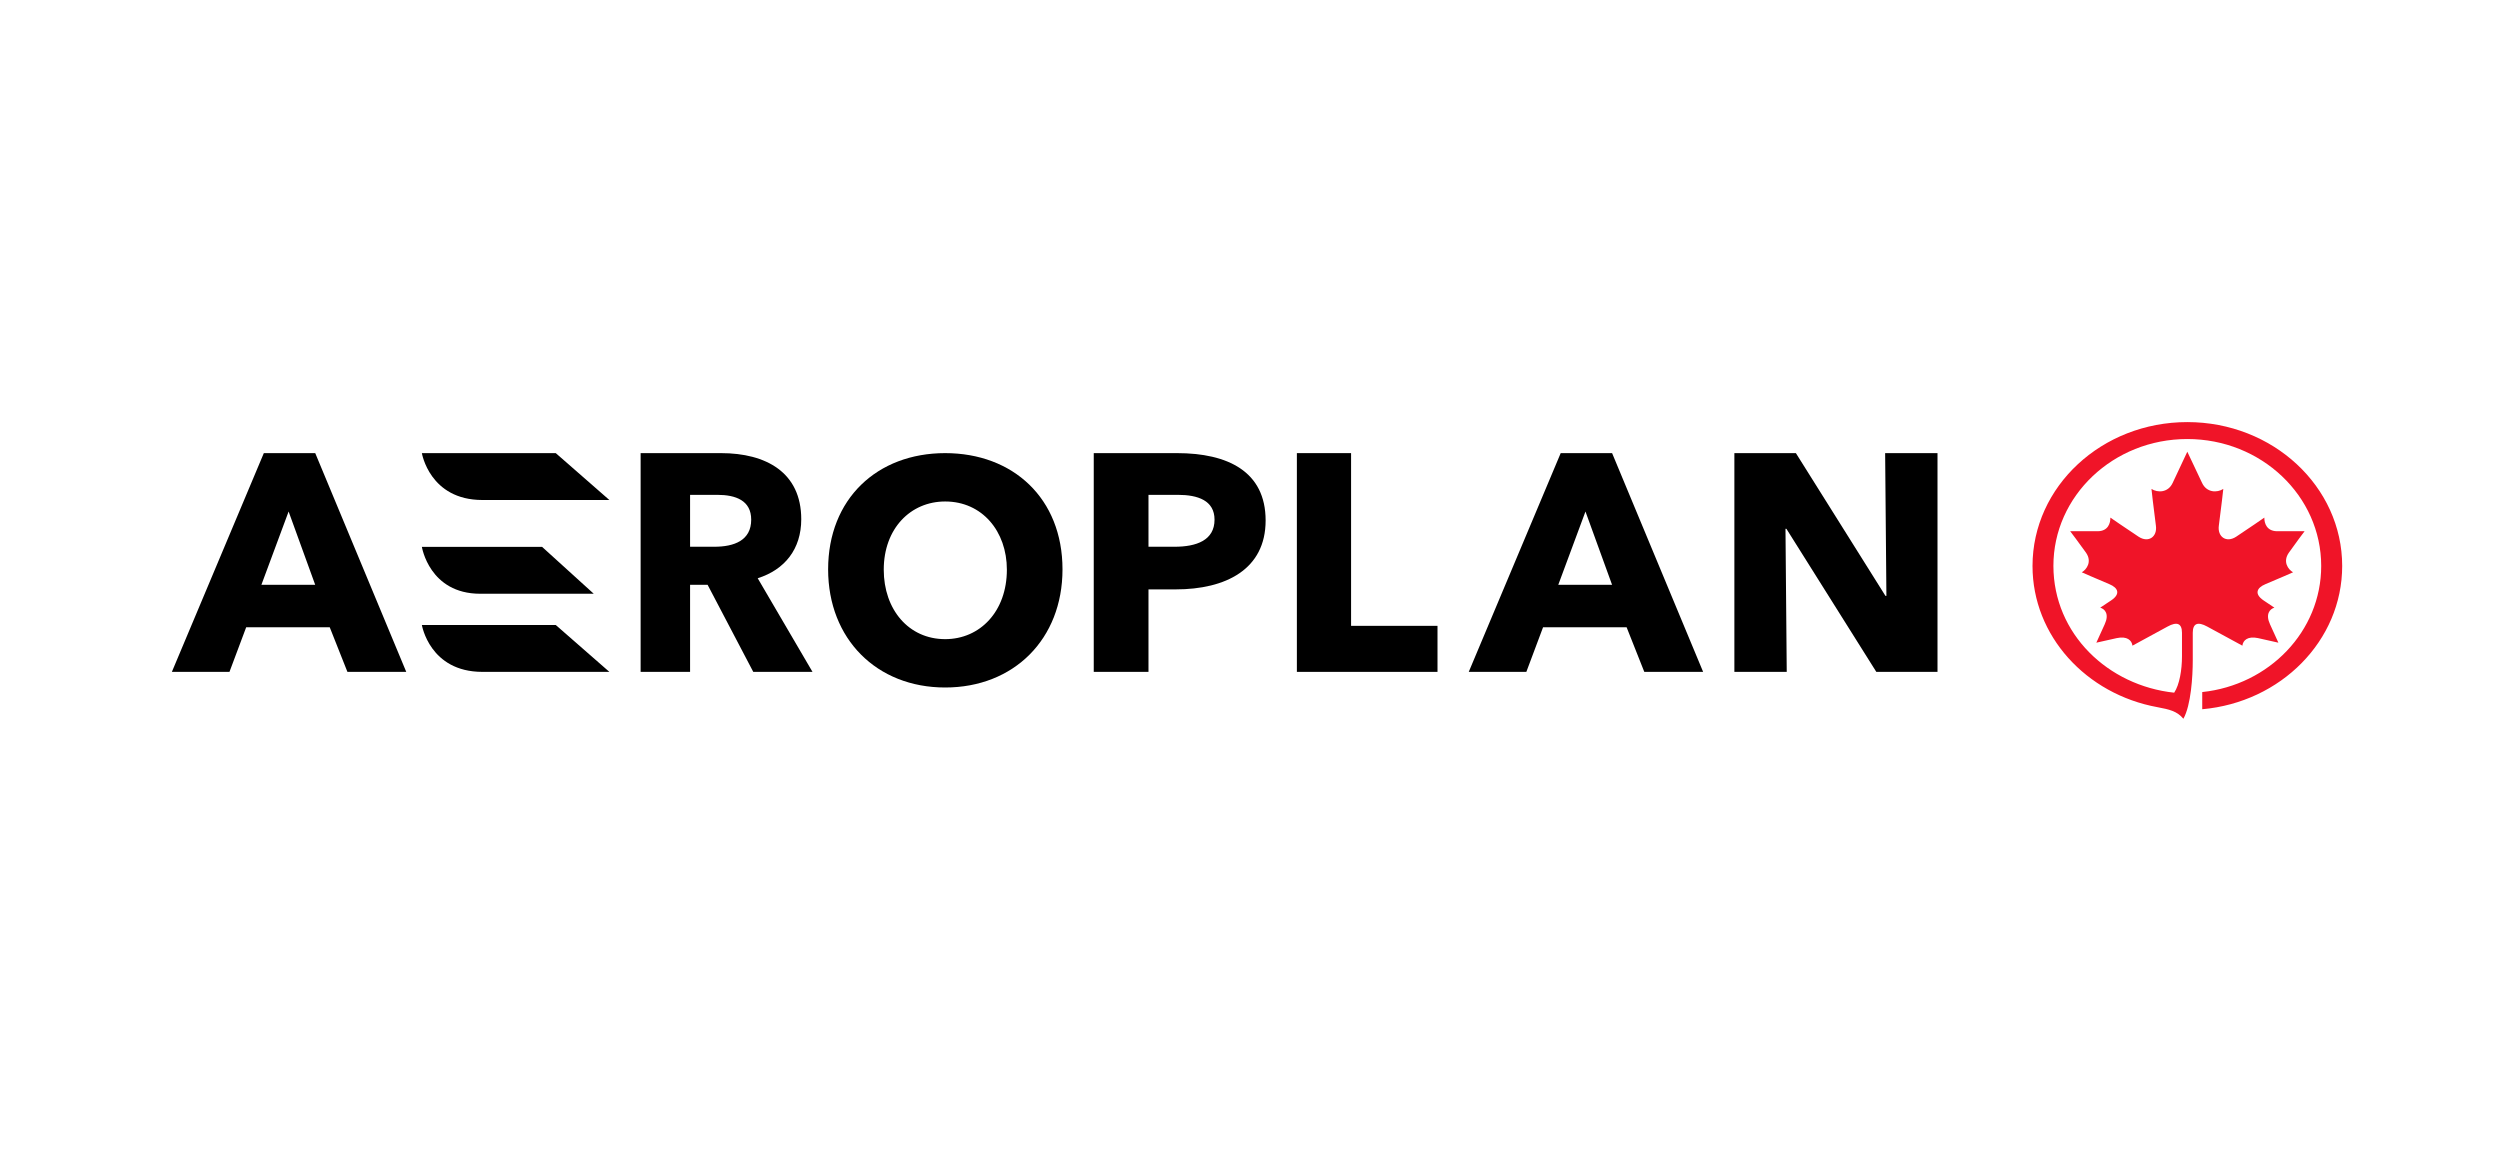
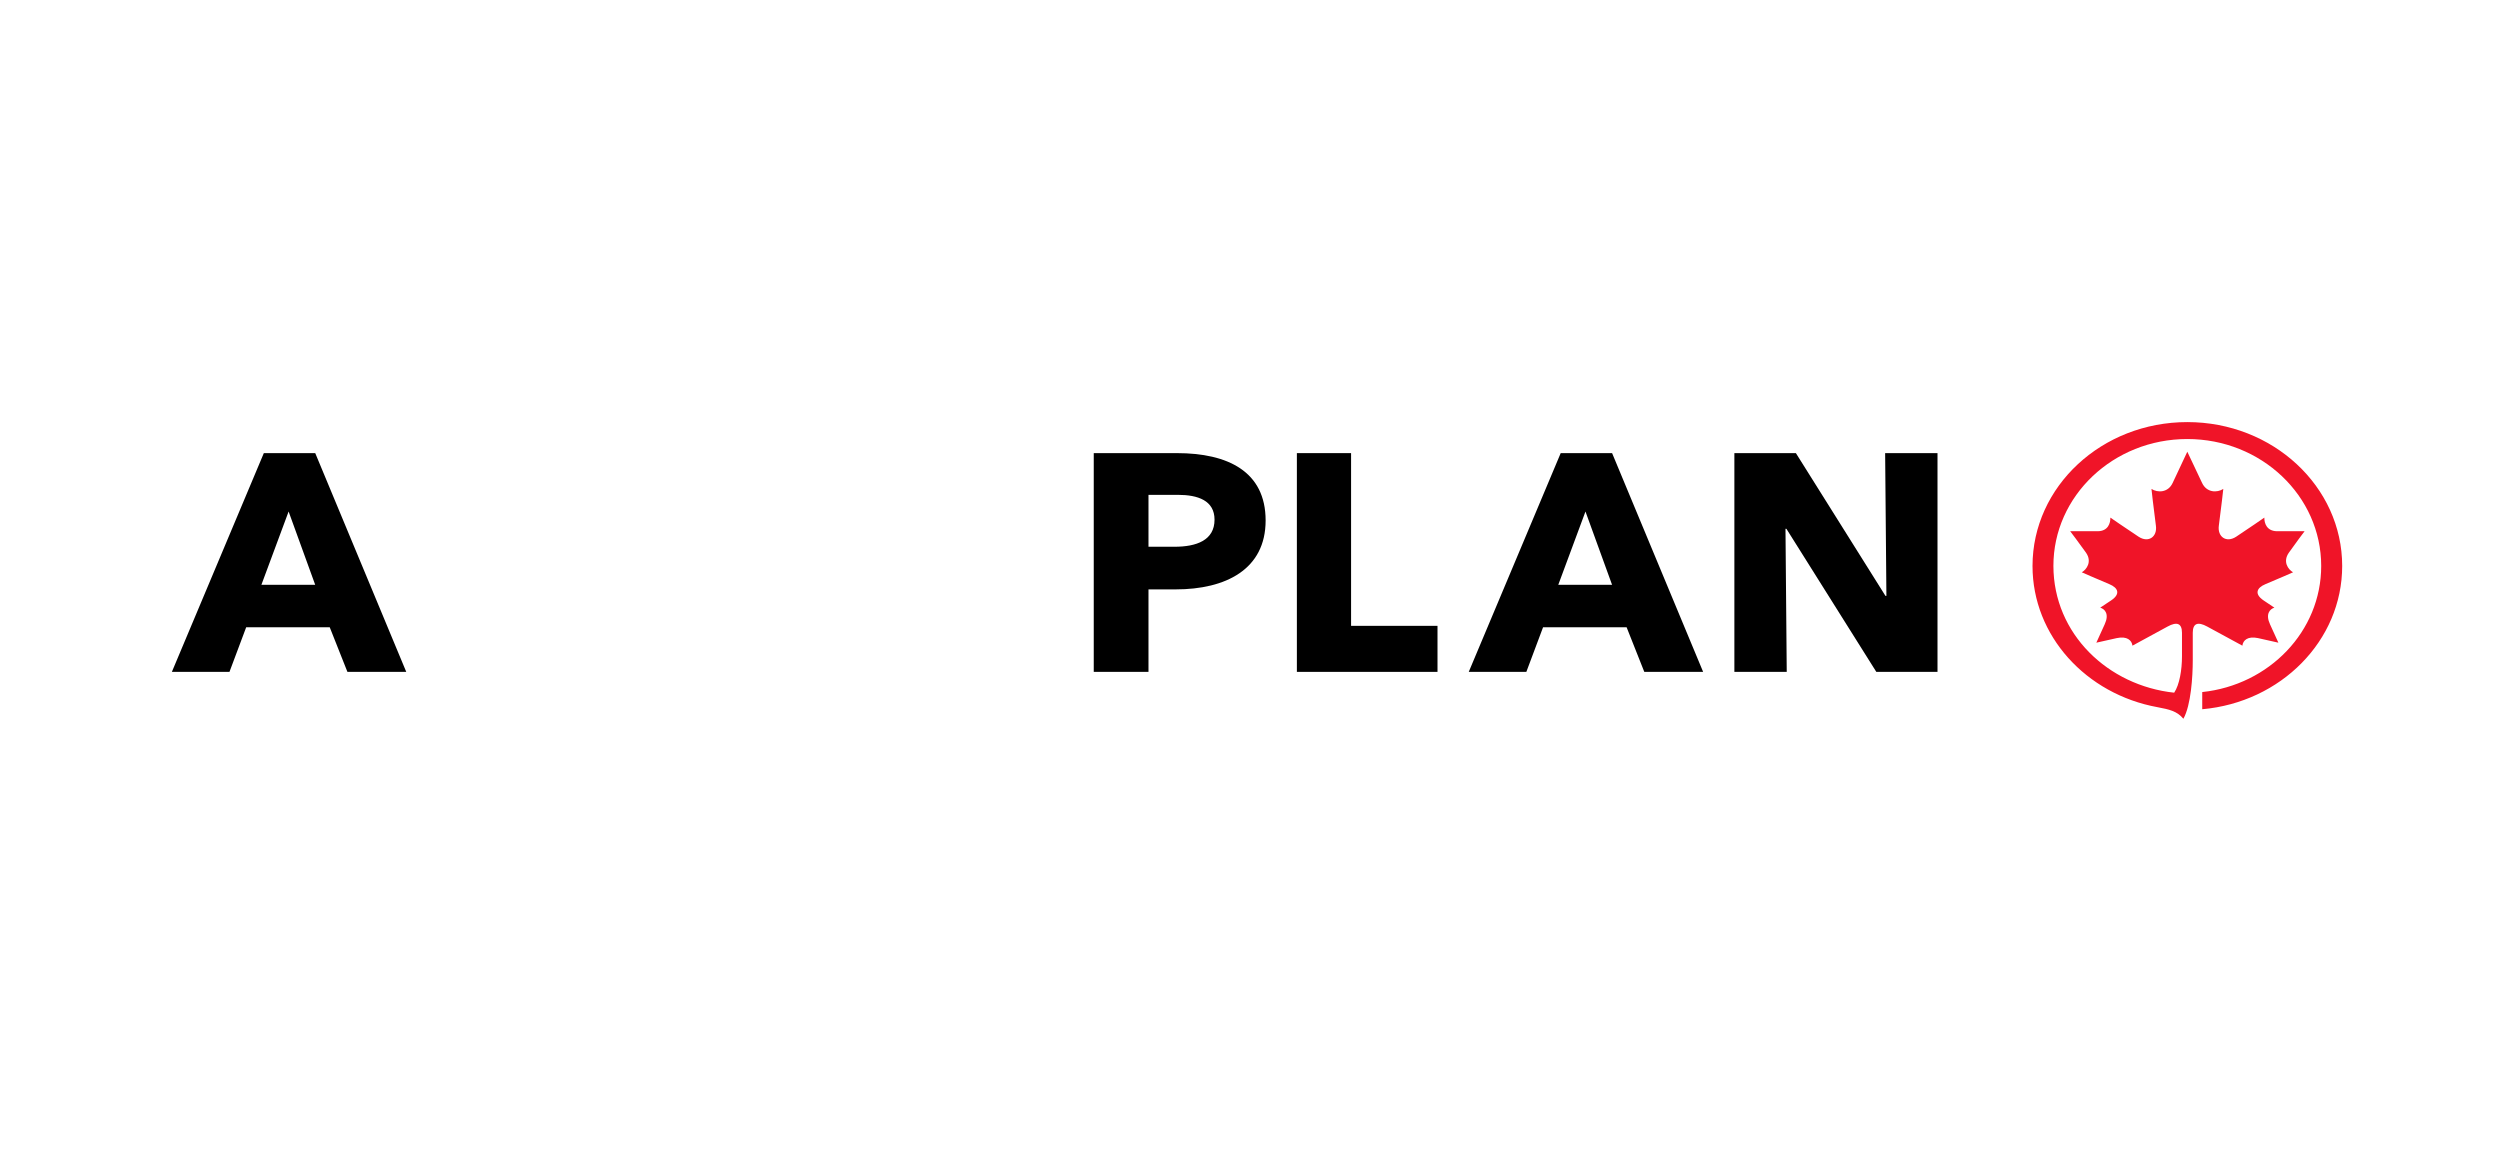
<svg xmlns="http://www.w3.org/2000/svg" width="160px" height="74px" viewBox="0 0 160 74" version="1.1">
  <title>Logos/partner-logos/aeroplan-160x74</title>
  <desc>Created with Sketch.</desc>
  <g id="Logos//partner-logos/aeroplan-160x74" stroke="none" stroke-width="1" fill="none" fill-rule="evenodd">
    <g id="Group-24" transform="translate(11, 27)">
      <g id="Group-3" transform="translate(119, 0)" fill="#F01428">
        <path d="M9.988,0.014 C4.514,0.014 0.081,4.135 0.081,9.222 C0.081,13.701 3.517,17.424 8.076,18.259 C8.845,18.403 9.334,18.515 9.737,19 C10.226,18.13 10.337,16.287 10.337,15.248 L10.337,13.498 C10.337,12.889 10.661,12.772 11.26,13.099 C12.362,13.701 13.512,14.323 13.512,14.323 C13.55,13.983 13.854,13.695 14.515,13.839 C15.131,13.983 15.817,14.132 15.817,14.132 C15.817,14.132 15.448,13.317 15.281,12.956 C14.977,12.297 15.268,11.981 15.561,11.89 C15.561,11.89 15.141,11.613 14.865,11.424 C14.273,11.02 14.411,10.627 14.988,10.386 C15.776,10.059 16.756,9.627 16.756,9.627 C16.443,9.451 16.079,8.949 16.488,8.371 C16.889,7.796 17.494,6.998 17.494,6.998 C17.494,6.998 16.427,7.003 15.715,6.998 C15.071,6.985 14.911,6.487 14.918,6.127 C14.918,6.127 13.868,6.854 13.117,7.348 C12.486,7.763 11.909,7.358 12.005,6.644 C12.156,5.526 12.291,4.29 12.291,4.29 C11.9,4.545 11.232,4.539 10.935,3.912 C10.498,2.988 9.988,1.91 9.988,1.91 C9.988,1.91 9.487,2.988 9.048,3.912 C8.755,4.539 8.082,4.545 7.694,4.29 C7.694,4.29 7.826,5.526 7.978,6.644 C8.076,7.358 7.498,7.763 6.868,7.348 C6.117,6.854 5.064,6.127 5.064,6.127 C5.071,6.487 4.915,6.985 4.271,6.998 C3.557,7.003 2.491,6.998 2.491,6.998 C2.491,6.998 3.099,7.796 3.504,8.371 C3.907,8.949 3.541,9.451 3.235,9.627 C3.235,9.627 4.212,10.059 4.998,10.386 C5.576,10.627 5.718,11.02 5.116,11.424 C4.843,11.613 4.415,11.89 4.415,11.89 C4.717,11.981 5.005,12.297 4.7,12.956 C4.539,13.317 4.165,14.132 4.165,14.132 C4.165,14.132 4.854,13.983 5.471,13.839 C6.13,13.695 6.439,13.983 6.476,14.323 C6.476,14.323 7.621,13.701 8.725,13.099 C9.322,12.772 9.644,12.889 9.647,13.498 L9.647,15.002 C9.647,15.872 9.488,16.823 9.148,17.332 C4.922,16.88 1.427,13.579 1.418,9.222 C1.413,4.737 5.255,1.098 9.988,1.098 C14.72,1.098 18.557,4.737 18.557,9.222 C18.557,13.413 15.22,16.839 10.943,17.292 L10.943,18.391 C15.969,17.946 19.9,14.009 19.9,9.222 C19.9,4.135 15.46,0.014 9.988,0.014" id="Fill-1" />
      </g>
-       <path d="M27,11 L23.694,8 L16,8 C16,8 16.477,10.999 19.73,11 L27,11 Z" id="Fill-4" fill="#000000" />
-       <path d="M16,2 C16,2 16.494,4.999 19.87,5 L28,5 L24.569,2 L16,2 Z" id="Fill-6" fill="#000000" />
      <polygon id="Fill-8" fill="#000000" points="75.469 2 72 2 72 16 81 16 81 13.054 75.469 13.054" />
      <path d="M5.73,10.426 L7.471,5.737 L9.172,10.426 L5.73,10.426 Z M5.885,2 L0,16 L3.686,16 L4.755,13.147 L10.104,13.147 L11.235,16 L15,16 L9.175,2 L5.885,2 Z" id="Fill-10" fill="#000000" />
-       <path d="M16,13 C16,13 16.494,15.999 19.87,16 L28,16 L24.569,13 L16,13 Z" id="Fill-12" fill="#000000" />
      <path d="M88.73,10.426 L90.47,5.737 L92.172,10.426 L88.73,10.426 Z M88.885,2 L83,16 L86.686,16 L87.755,13.147 L93.104,13.147 L94.235,16 L98,16 L92.174,2 L88.885,2 Z" id="Fill-14" fill="#000000" />
      <path d="M64.177,7.992 L62.503,7.992 L62.503,4.67 L64.383,4.67 C65.659,4.67 66.73,5.029 66.73,6.26 C66.73,7.591 65.551,7.992 64.177,7.992 M64.326,2 L59,2 L59,16 L62.503,16 L62.503,10.721 L64.244,10.721 C67.439,10.721 70,9.445 70,6.311 C70,3.169 67.567,2 64.326,2" id="Fill-16" fill="#000000" />
-       <path d="M49.49,13.905 C47.148,13.905 45.56,12.006 45.56,9.46 C45.56,6.822 47.276,5.095 49.49,5.095 C51.863,5.095 53.44,7.005 53.44,9.46 C53.44,12.117 51.735,13.905 49.49,13.905 M49.49,2 C45.136,2 42,4.928 42,9.44 C42,13.896 45.11,17 49.49,17 C53.887,17 57,13.903 57,9.44 C57,4.895 53.834,2 49.49,2" id="Fill-18" fill="#000000" />
      <polygon id="Fill-20" fill="#000000" points="109.649 2 109.73 11.136 109.669 11.136 103.937 2 100 2 100 16 103.351 16 103.271 6.845 103.331 6.845 109.084 16 113 16 113 2" />
-       <path d="M34.715,7.992 L33.165,7.992 L33.165,4.67 L34.905,4.67 C36.086,4.67 37.077,5.029 37.077,6.26 C37.077,7.591 35.985,7.992 34.715,7.992 M40.28,6.232 C40.28,3.229 38.021,2 35.143,2 L30,2 L30,16 L33.165,16 L33.165,10.426 L34.286,10.426 L37.209,16 L41,16 L37.493,10.008 C39.219,9.461 40.28,8.148 40.28,6.232" id="Fill-22" fill="#000000" />
    </g>
  </g>
</svg>